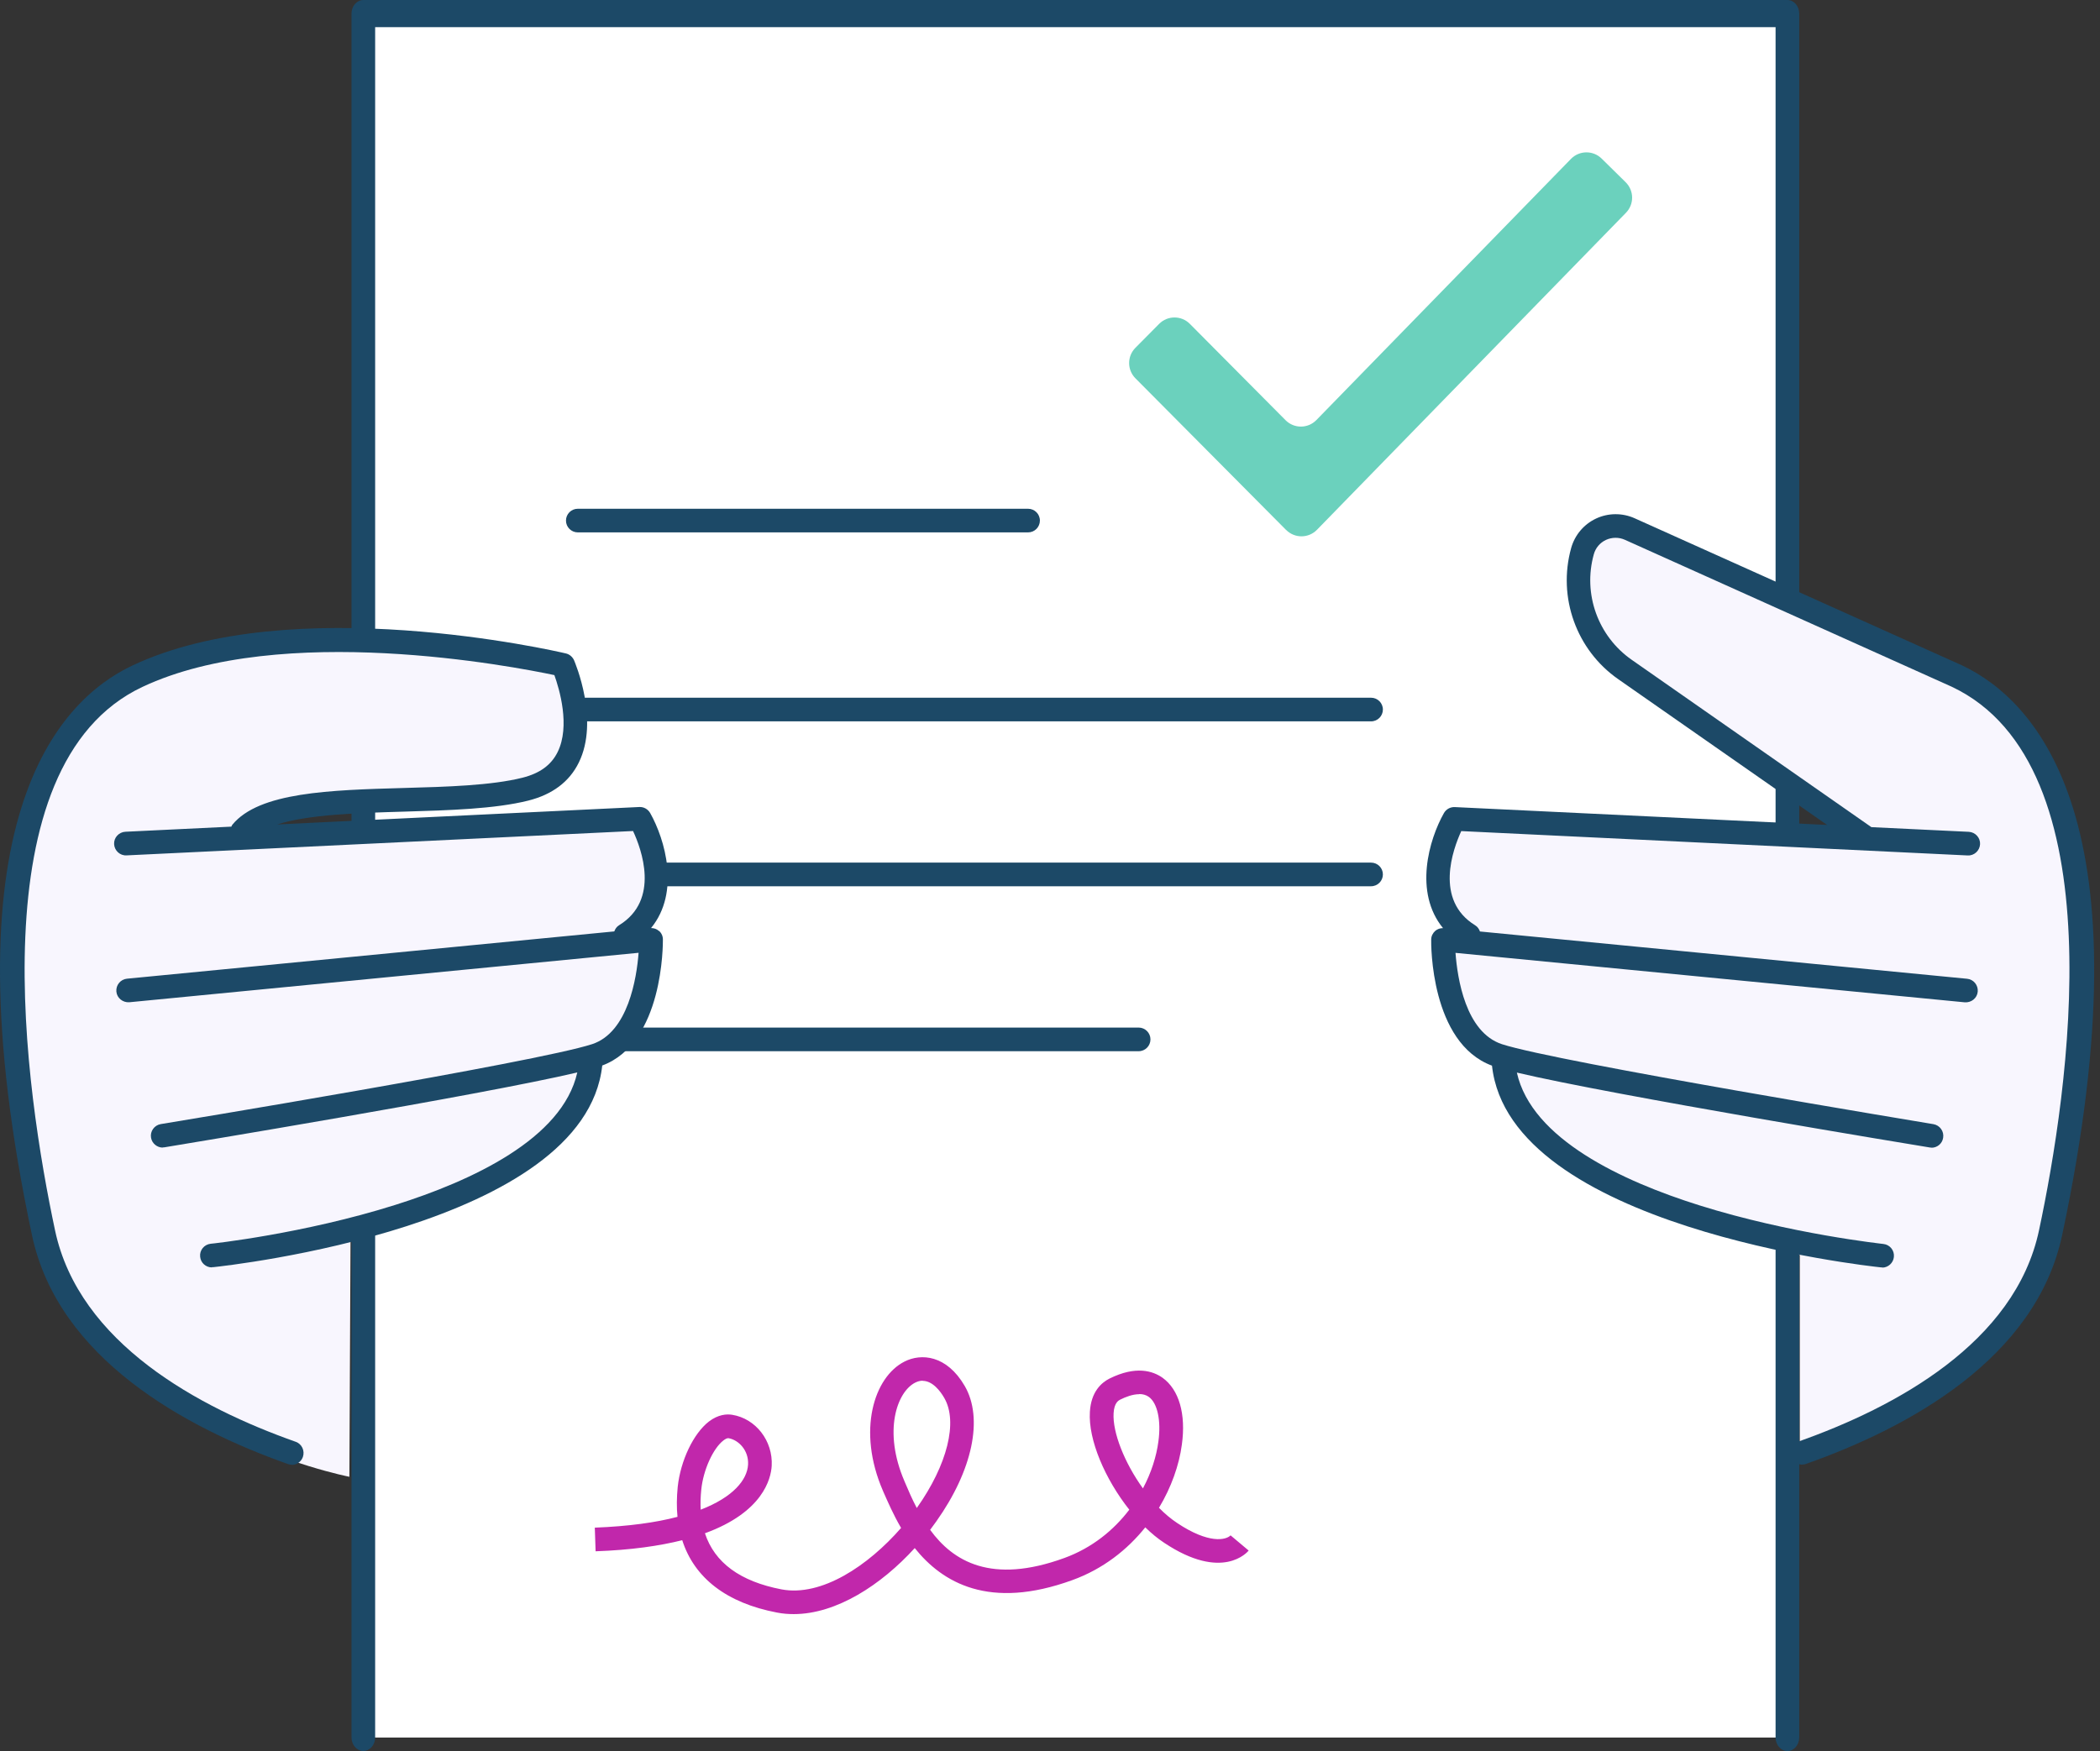
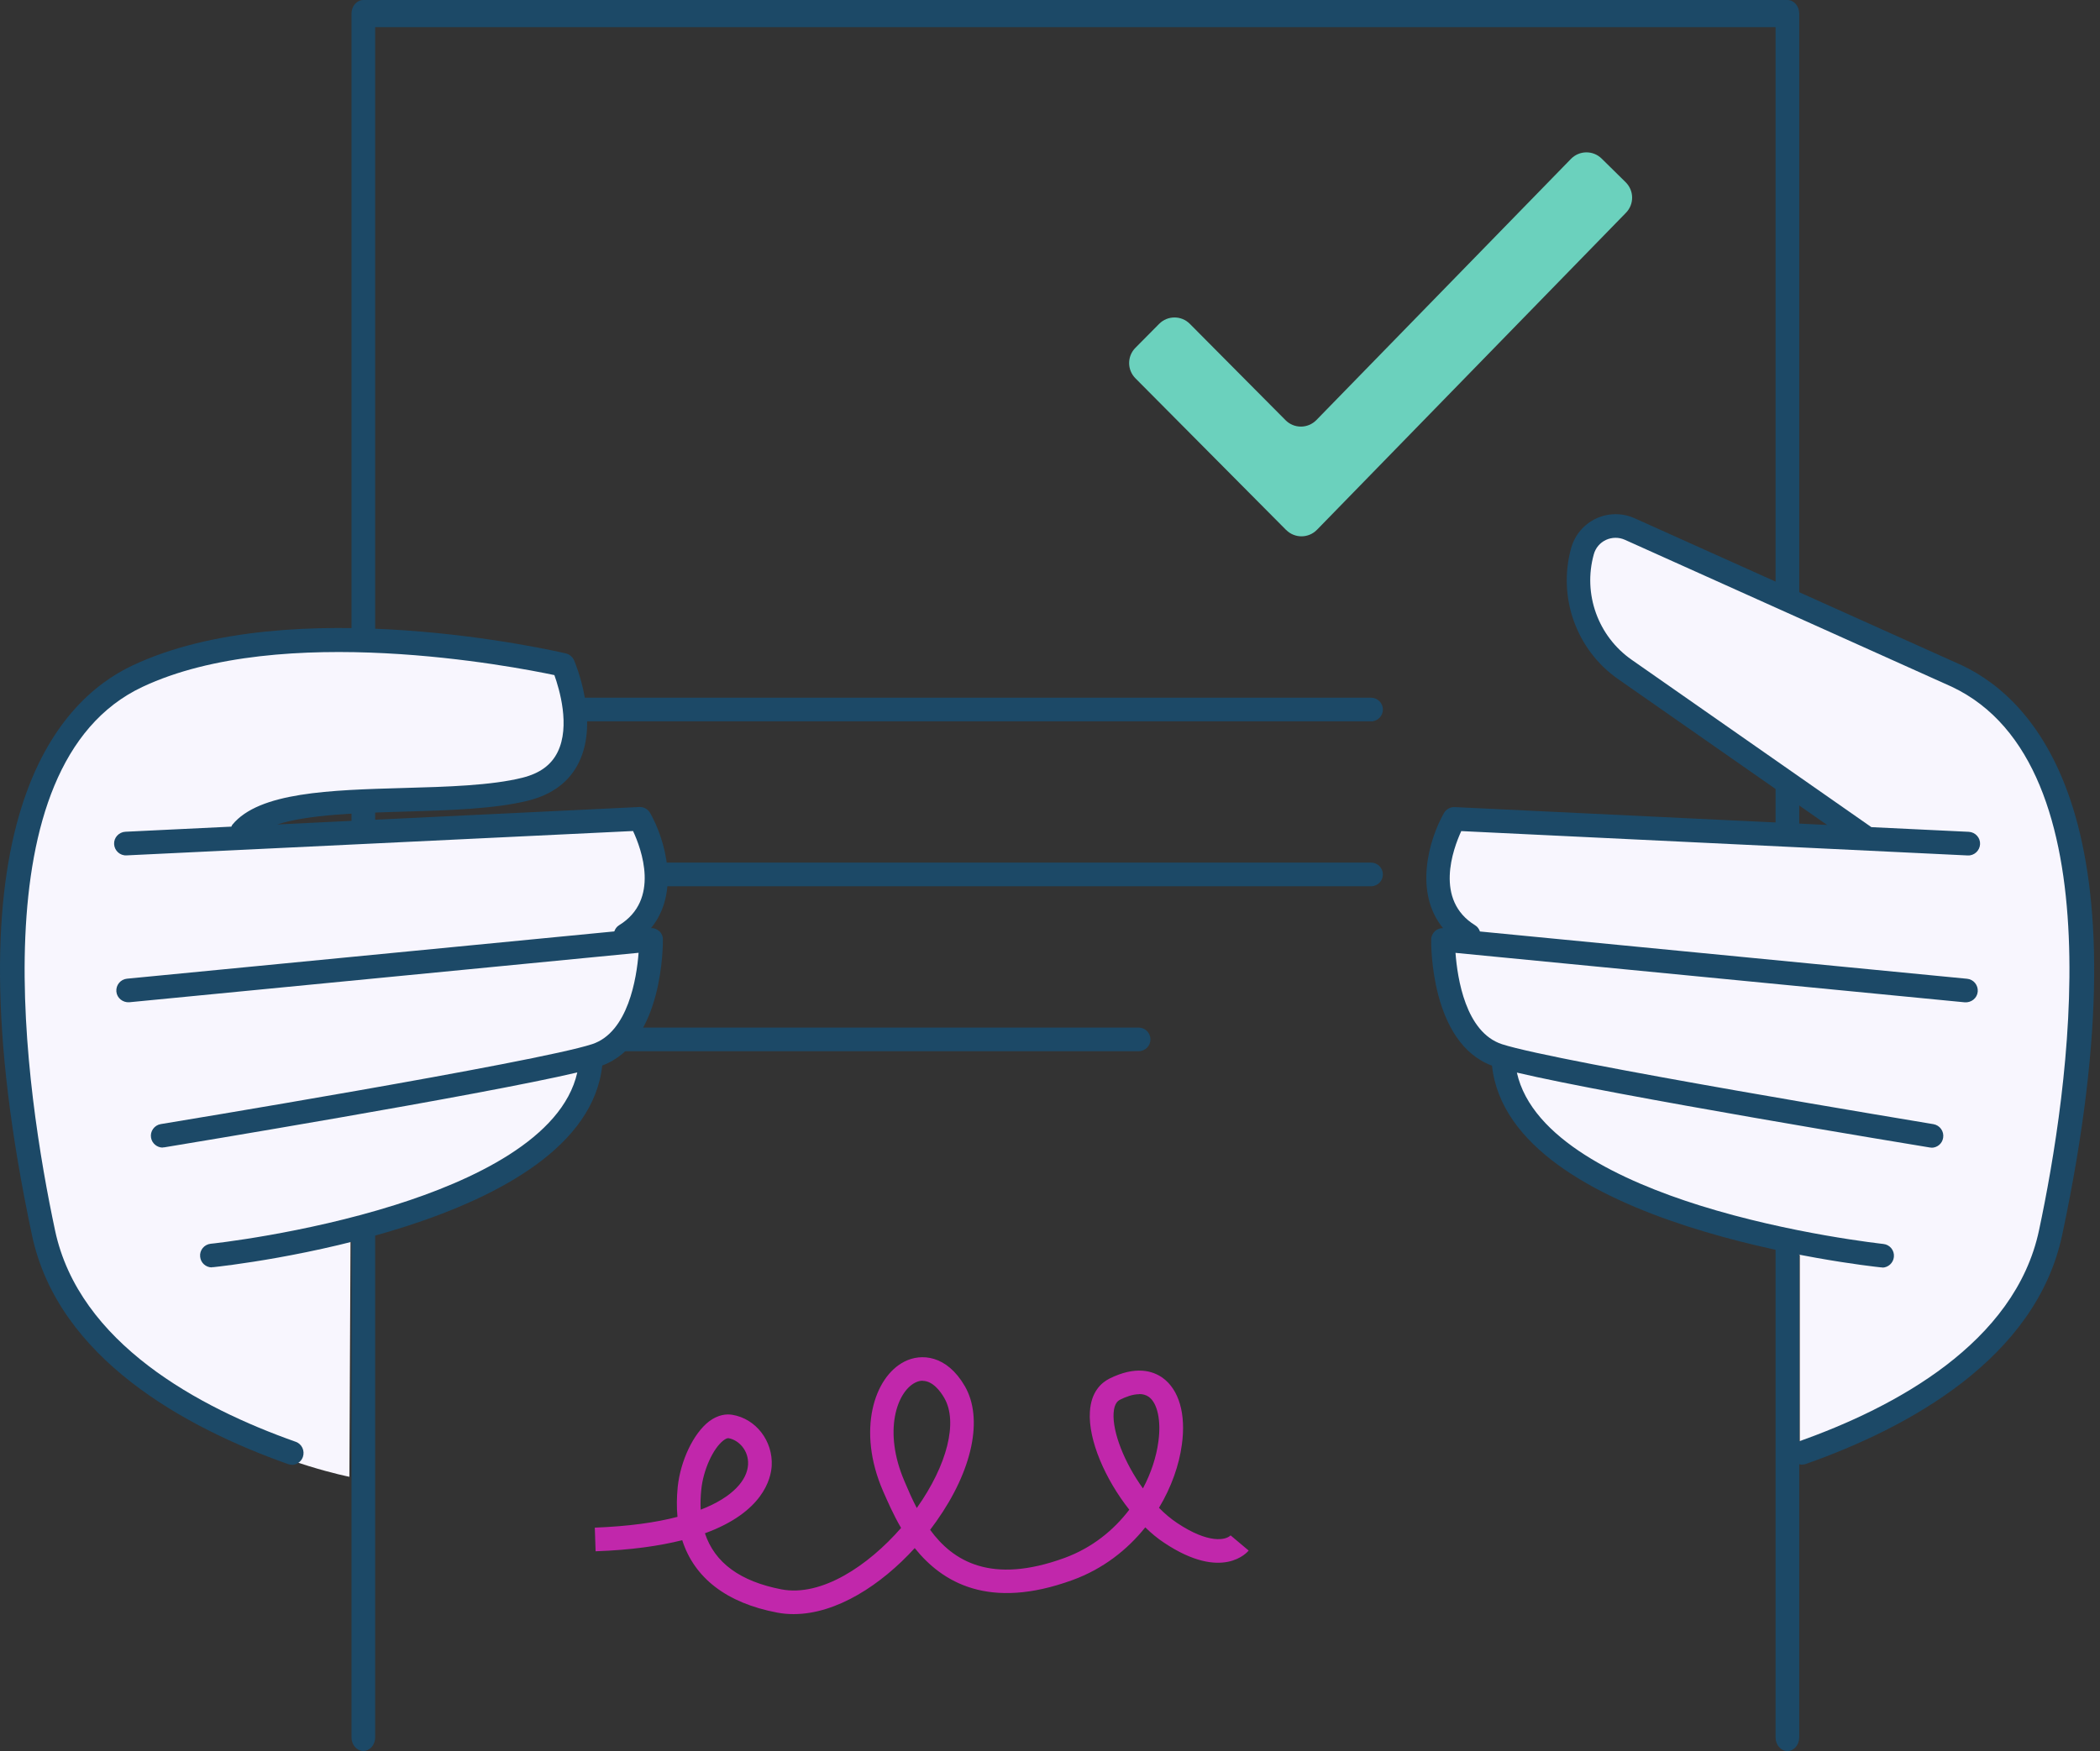
<svg xmlns="http://www.w3.org/2000/svg" width="241" height="201" viewBox="0 0 241 201" fill="none">
  <rect x="0" y="0" width="241" height="201" fill="#333333" stroke="none" />
-   <path d="M205.126 1.558H41.696V199.451H205.126V1.558Z" fill="white" />
  <path d="M205.126 201C204.38 201 203.769 200.296 203.769 199.442V3.115H43.053V199.434C43.053 200.288 42.441 200.992 41.696 200.992C40.95 200.992 40.339 200.288 40.339 199.434V1.558C40.339 0.704 40.95 0 41.696 0H205.126C205.871 0 206.482 0.704 206.482 1.558V199.442C206.482 200.296 205.871 201 205.126 201Z" fill="#1C4967" />
-   <path d="M117.984 58.399H66.31C65.556 58.399 64.953 59.01 64.953 59.756C64.953 60.509 65.565 61.112 66.31 61.112H117.984C118.737 61.112 119.34 60.501 119.34 59.756C119.34 59.002 118.729 58.399 117.984 58.399Z" fill="#1C4967" />
  <path d="M157.346 80.09H65.322C64.568 80.09 63.965 80.701 63.965 81.447C63.965 82.201 64.576 82.804 65.322 82.804H157.346C158.1 82.804 158.703 82.192 158.703 81.447C158.703 80.693 158.092 80.09 157.346 80.09Z" fill="#1C4967" />
  <path d="M157.346 99.018H65.322C64.568 99.018 63.965 99.629 63.965 100.374C63.965 101.128 64.576 101.731 65.322 101.731H157.346C158.1 101.731 158.703 101.12 158.703 100.374C158.703 99.621 158.092 99.018 157.346 99.018Z" fill="#1C4967" />
  <path d="M130.672 117.953H65.322C64.568 117.953 63.965 118.565 63.965 119.31C63.965 120.064 64.576 120.667 65.322 120.667H130.672C131.426 120.667 132.029 120.056 132.029 119.31C132.029 118.557 131.417 117.953 130.672 117.953Z" fill="#1C4967" />
  <path d="M206.549 166.092C206.549 166.092 229.832 163.521 235.342 141.52C240.853 119.519 242.57 84.629 224.572 77.619C206.566 70.626 180.444 52.36 181.357 66.505C179.582 77.409 212.964 94.989 212.964 94.989L167.195 94.394C167.195 94.394 164.523 102.35 166.709 109.368C166.508 111.337 166.885 114.712 171.508 121.814C176.759 129.896 182.605 139.175 205.661 143.162L206.549 144.083V166.092Z" fill="#F8F6FE" />
  <path d="M40.23 141.729L40.096 169.518C40.096 169.518 10.566 163.781 5.047 141.78C-0.464 119.779 -2.172 84.888 15.826 77.879C33.832 70.885 64.677 76.589 64.677 76.589C64.677 76.589 70.288 89.587 59.711 90.592C0.324 96.245 47.517 96.245 47.517 96.245L73.253 94.21C73.253 94.21 76.921 98.347 74.082 106.923C74.962 109.368 73.529 115.692 69.108 122.199C63.044 131.118 61.026 133.581 52.994 137.425L40.23 141.746V141.729Z" fill="#F8F6FE" />
  <path d="M225.134 76.362L187.605 59.495C186.19 58.859 184.573 58.867 183.175 59.52C181.776 60.174 180.729 61.405 180.31 62.904C178.736 68.557 180.905 74.612 185.712 77.962L209.682 94.695L166.952 92.644C166.425 92.627 165.964 92.886 165.704 93.339C163.996 96.362 162.229 102.417 165.604 106.538C165.277 106.538 164.951 106.638 164.699 106.864C164.415 107.124 164.247 107.476 164.247 107.853C164.23 108.338 164.155 119.712 171.224 122.325C173.225 140.808 214.12 145.297 215.871 145.481H216.005V145.507C216.683 145.507 217.278 144.979 217.345 144.284C217.428 143.538 216.884 142.868 216.139 142.793C216.047 142.776 205.519 141.654 195.009 138.354C186.215 135.591 175.771 130.758 174.079 123.12C185.21 125.75 219.832 131.453 221.44 131.713C221.507 131.73 221.591 131.73 221.658 131.73V131.746C222.328 131.746 222.897 131.269 222.998 130.607C223.123 129.862 222.621 129.167 221.884 129.041C221.449 128.958 178.686 121.923 172.371 119.862C168.183 118.489 167.254 112.275 167.036 109.377L225.485 115.055C226.231 115.105 226.901 114.578 226.968 113.832C227.035 113.087 226.49 112.417 225.745 112.35L169.842 106.923C169.741 106.638 169.565 106.379 169.289 106.211C164.591 103.322 166.751 97.468 167.698 95.399L225.812 98.196C226.557 98.238 227.194 97.652 227.236 96.906C227.277 96.161 226.691 95.525 225.946 95.483L214.765 94.947L187.253 75.734C183.384 73.029 181.642 68.172 182.907 63.633C183.108 62.895 183.61 62.301 184.305 61.974C184.984 61.664 185.771 61.648 186.466 61.958L223.978 78.825C243.09 87.828 237.353 125.465 234.003 141.219C231.256 154.158 217.479 161.553 206.39 165.473C205.687 165.732 205.318 166.503 205.561 167.215C205.754 167.776 206.281 168.127 206.834 168.127L206.851 168.111C207.002 168.111 207.152 168.086 207.295 168.027C219.028 163.881 233.642 155.95 236.658 141.771C246.749 94.335 233.768 80.424 225.117 76.354L225.134 76.362Z" fill="#1C4967" />
  <path d="M75.606 106.856C75.371 106.63 75.037 106.53 74.718 106.53C78.093 102.401 76.318 96.354 74.618 93.331C74.358 92.878 73.881 92.61 73.37 92.635L31.805 94.637C35.431 93.481 41.185 93.314 46.453 93.163C51.528 93.012 56.787 92.862 60.632 91.898C63.387 91.203 65.347 89.738 66.427 87.527C68.814 82.678 65.992 76.061 65.874 75.777C65.698 75.4 65.355 75.098 64.936 75.006C63.672 74.705 33.48 67.778 15.206 76.388C6.571 80.45 -6.419 94.352 3.673 141.797C6.688 155.976 21.302 163.89 33.036 168.052C33.187 168.111 33.337 168.136 33.488 168.136V168.153C34.041 168.153 34.56 167.801 34.761 167.24C35.004 166.52 34.636 165.741 33.932 165.498C22.86 161.587 9.075 154.2 6.32 141.244C2.961 125.474 -2.767 87.845 16.345 78.85C32.299 71.338 58.99 76.514 63.621 77.493C64.191 79.085 65.472 83.348 63.99 86.337C63.253 87.82 61.955 88.766 59.97 89.269C56.41 90.165 51.302 90.316 46.377 90.45C37.818 90.692 29.744 90.927 26.671 94.662C26.612 94.729 26.587 94.813 26.554 94.888L14.385 95.475C13.639 95.516 13.053 96.153 13.095 96.898C13.137 97.644 13.773 98.23 14.519 98.188L72.65 95.391C73.613 97.451 75.773 103.305 71.05 106.203C70.774 106.37 70.598 106.63 70.497 106.915L14.577 112.342C13.832 112.409 13.288 113.079 13.355 113.824C13.422 114.57 14.1 115.097 14.837 115.047L73.286 109.369C73.068 112.258 72.088 118.497 67.96 119.854C61.645 121.931 18.874 128.966 18.447 129.033C17.71 129.159 17.207 129.862 17.333 130.591C17.442 131.253 18.028 131.73 18.681 131.73L18.664 131.713C18.731 131.713 18.815 131.696 18.882 131.696C20.49 131.428 55.138 125.725 66.251 123.104C64.551 130.725 54.124 135.549 45.347 138.313C34.837 141.629 24.284 142.768 24.175 142.768C23.43 142.852 22.885 143.514 22.969 144.259C23.036 144.962 23.622 145.482 24.317 145.482L24.334 145.457H24.468C26.235 145.272 67.097 140.775 69.115 122.308C76.159 119.678 76.075 108.33 76.075 107.836C76.075 107.459 75.916 107.099 75.623 106.848L75.606 106.856Z" fill="#1C4967" />
  <path d="M91.092 185.28C90.455 185.28 89.819 185.23 89.174 185.104C83.387 184.007 79.677 181.126 78.295 176.796C75.69 177.449 72.424 177.927 68.353 178.069L68.261 175.356C72.131 175.205 75.271 174.769 77.75 174.116C77.641 173.027 77.658 171.889 77.775 170.682C78.102 167.642 79.584 164.544 81.36 163.17C82.432 162.358 83.395 162.299 84.023 162.4C86.737 162.835 88.722 165.398 88.562 168.27C88.47 169.753 87.557 173.58 80.899 176.001C82.013 179.384 84.944 181.528 89.685 182.441C94.291 183.312 99.642 179.711 103.411 175.389C102.515 173.857 101.879 172.374 101.384 171.26L101.317 171.101C98.344 164.225 100.296 158.053 103.813 156.286C105.698 155.331 108.637 155.515 110.723 159.108C112.867 162.818 111.619 168.765 107.448 174.644C107.213 174.97 106.987 175.28 106.744 175.607C109.366 179.208 113.754 181.897 122.146 178.84C125.32 177.684 127.808 175.649 129.6 173.295C126.828 169.795 124.876 165.281 125.077 162.065C125.211 159.77 126.384 158.723 127.322 158.246C130.354 156.738 132.305 157.366 133.419 158.153C135.303 159.51 136.124 162.307 135.63 165.842C135.32 168.162 134.432 170.708 133.008 173.078C133.67 173.756 134.382 174.351 135.102 174.828C138.704 177.232 140.68 176.796 141.224 176.243L143.301 177.986C143.176 178.136 140.311 181.57 133.595 177.089C132.858 176.604 132.129 176.001 131.434 175.322C129.382 177.885 126.585 180.104 123.067 181.377C113.52 184.853 108.143 181.662 104.977 177.701C101.133 181.922 95.999 185.28 91.083 185.28L91.067 185.297L91.092 185.28ZM83.562 165.088C83.428 165.088 83.236 165.18 83.018 165.348C81.837 166.26 80.707 168.731 80.481 170.984C80.397 171.796 80.372 172.558 80.413 173.295C84.149 171.847 85.748 169.87 85.849 168.12C85.941 166.487 84.76 165.281 83.604 165.088H83.562ZM105.89 158.488C105.622 158.488 105.337 158.555 105.036 158.706C102.934 159.761 101.326 164.284 103.796 170.021L103.863 170.18C104.24 171.076 104.676 172.081 105.212 173.103C105.212 173.103 105.212 173.086 105.229 173.078C108.721 168.145 109.952 163.204 108.369 160.473C107.909 159.669 107.021 158.505 105.882 158.505L105.899 158.488H105.89ZM130.73 160.038C129.993 160.038 129.181 160.348 128.545 160.666C128.385 160.75 127.866 161.009 127.799 162.215C127.665 164.401 129.039 167.902 131.166 170.85C132.121 169.058 132.715 167.182 132.941 165.456C133.268 163.07 132.833 161.06 131.844 160.348C131.518 160.113 131.141 160.021 130.747 160.021L130.73 160.038Z" fill="#C127AB" />
  <path d="M147.598 60.836L130.303 43.424C129.34 42.453 129.34 40.895 130.303 39.924L133.025 37.177C133.997 36.197 135.58 36.197 136.551 37.177L147.531 48.232C148.511 49.22 150.102 49.212 151.073 48.215L180.285 18.241C181.249 17.253 182.831 17.236 183.811 18.207L186.567 20.921C187.538 21.884 187.555 23.442 186.6 24.422L151.14 60.811C150.169 61.807 148.578 61.816 147.598 60.828V60.836Z" fill="#6BD1BD" />
</svg>